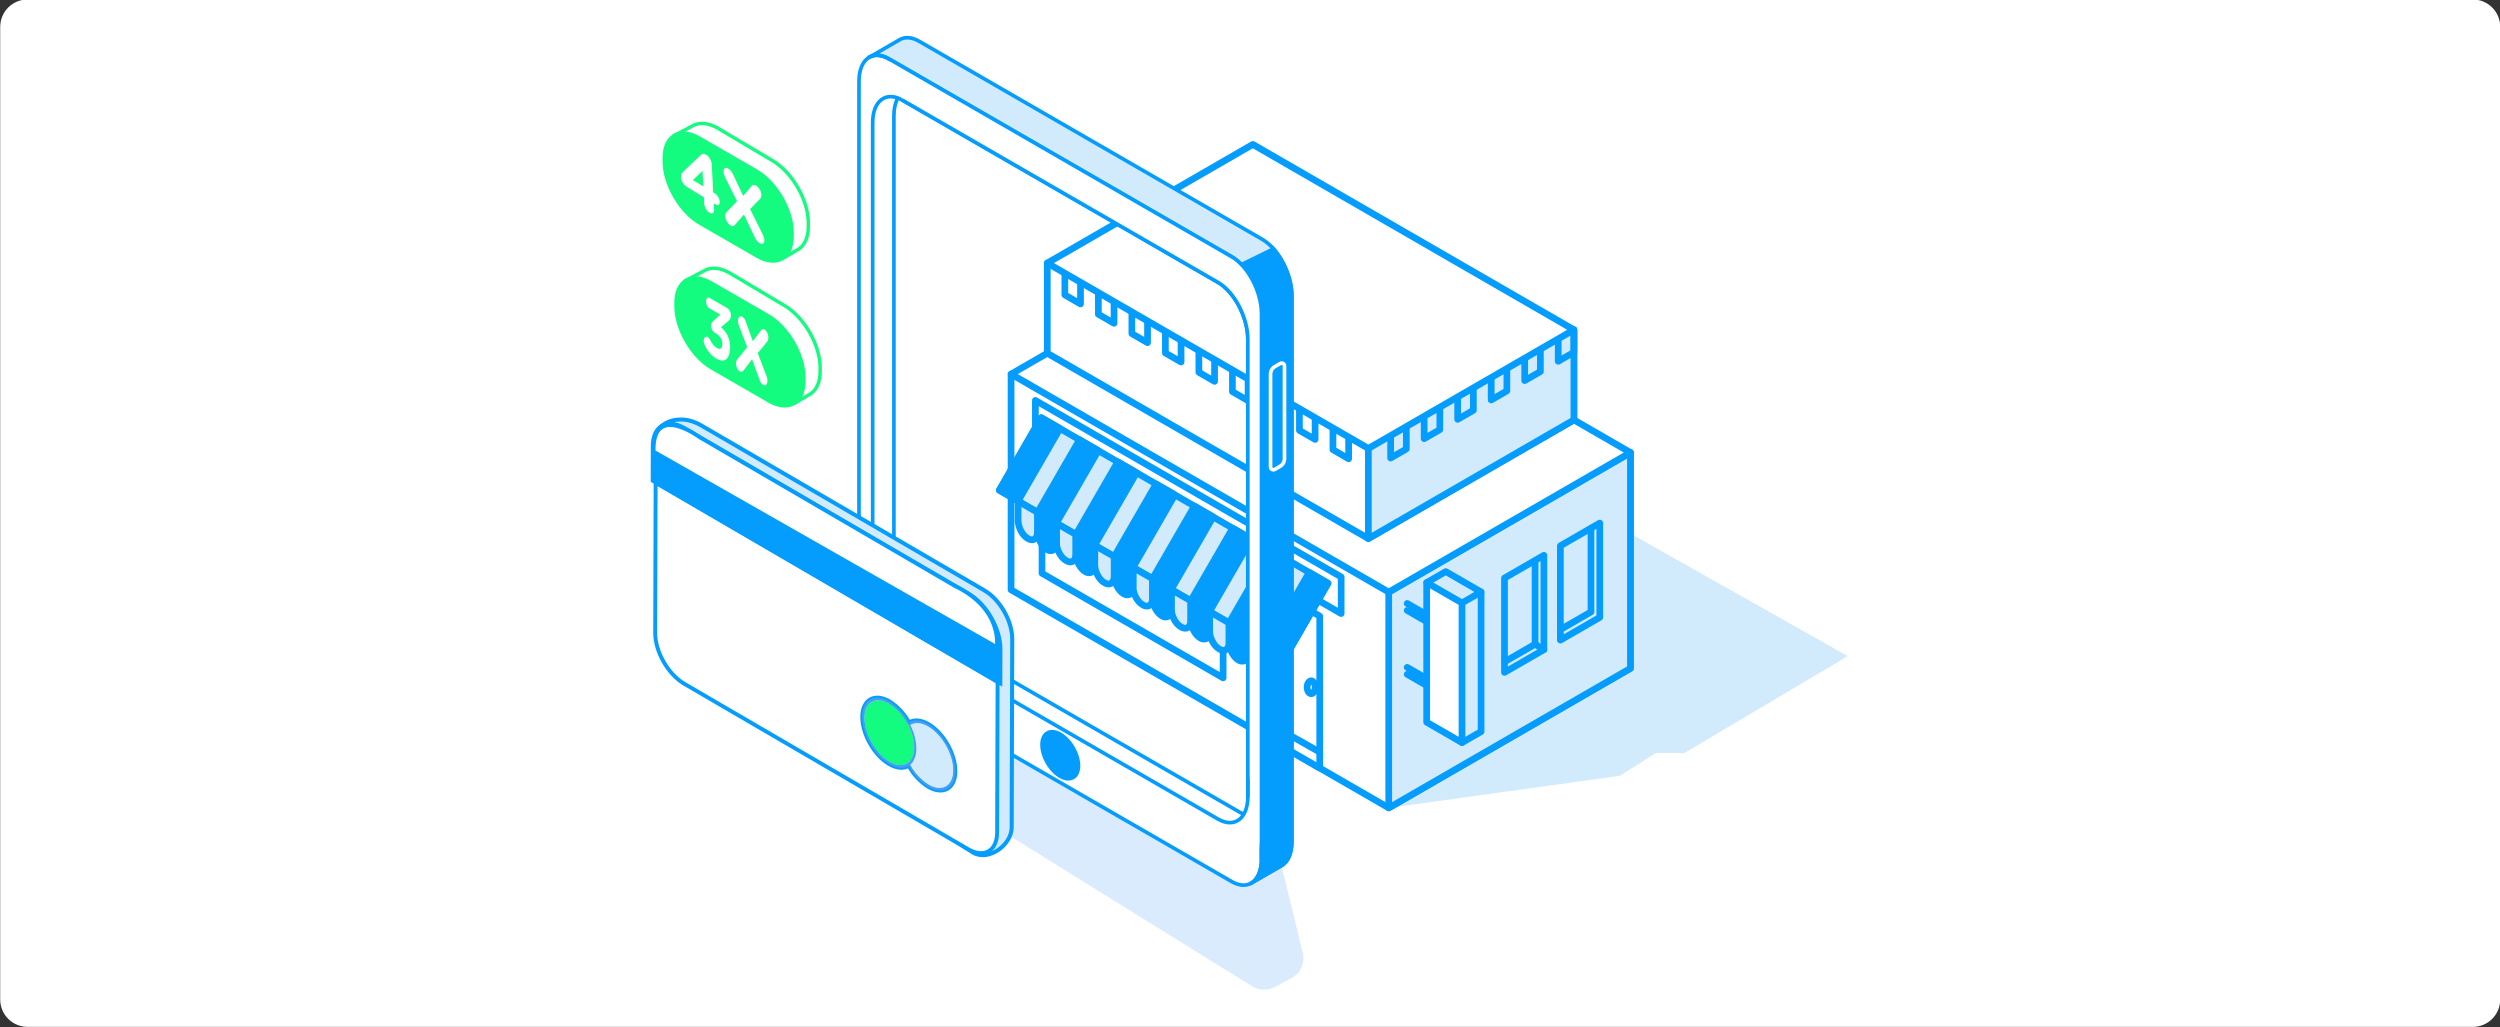
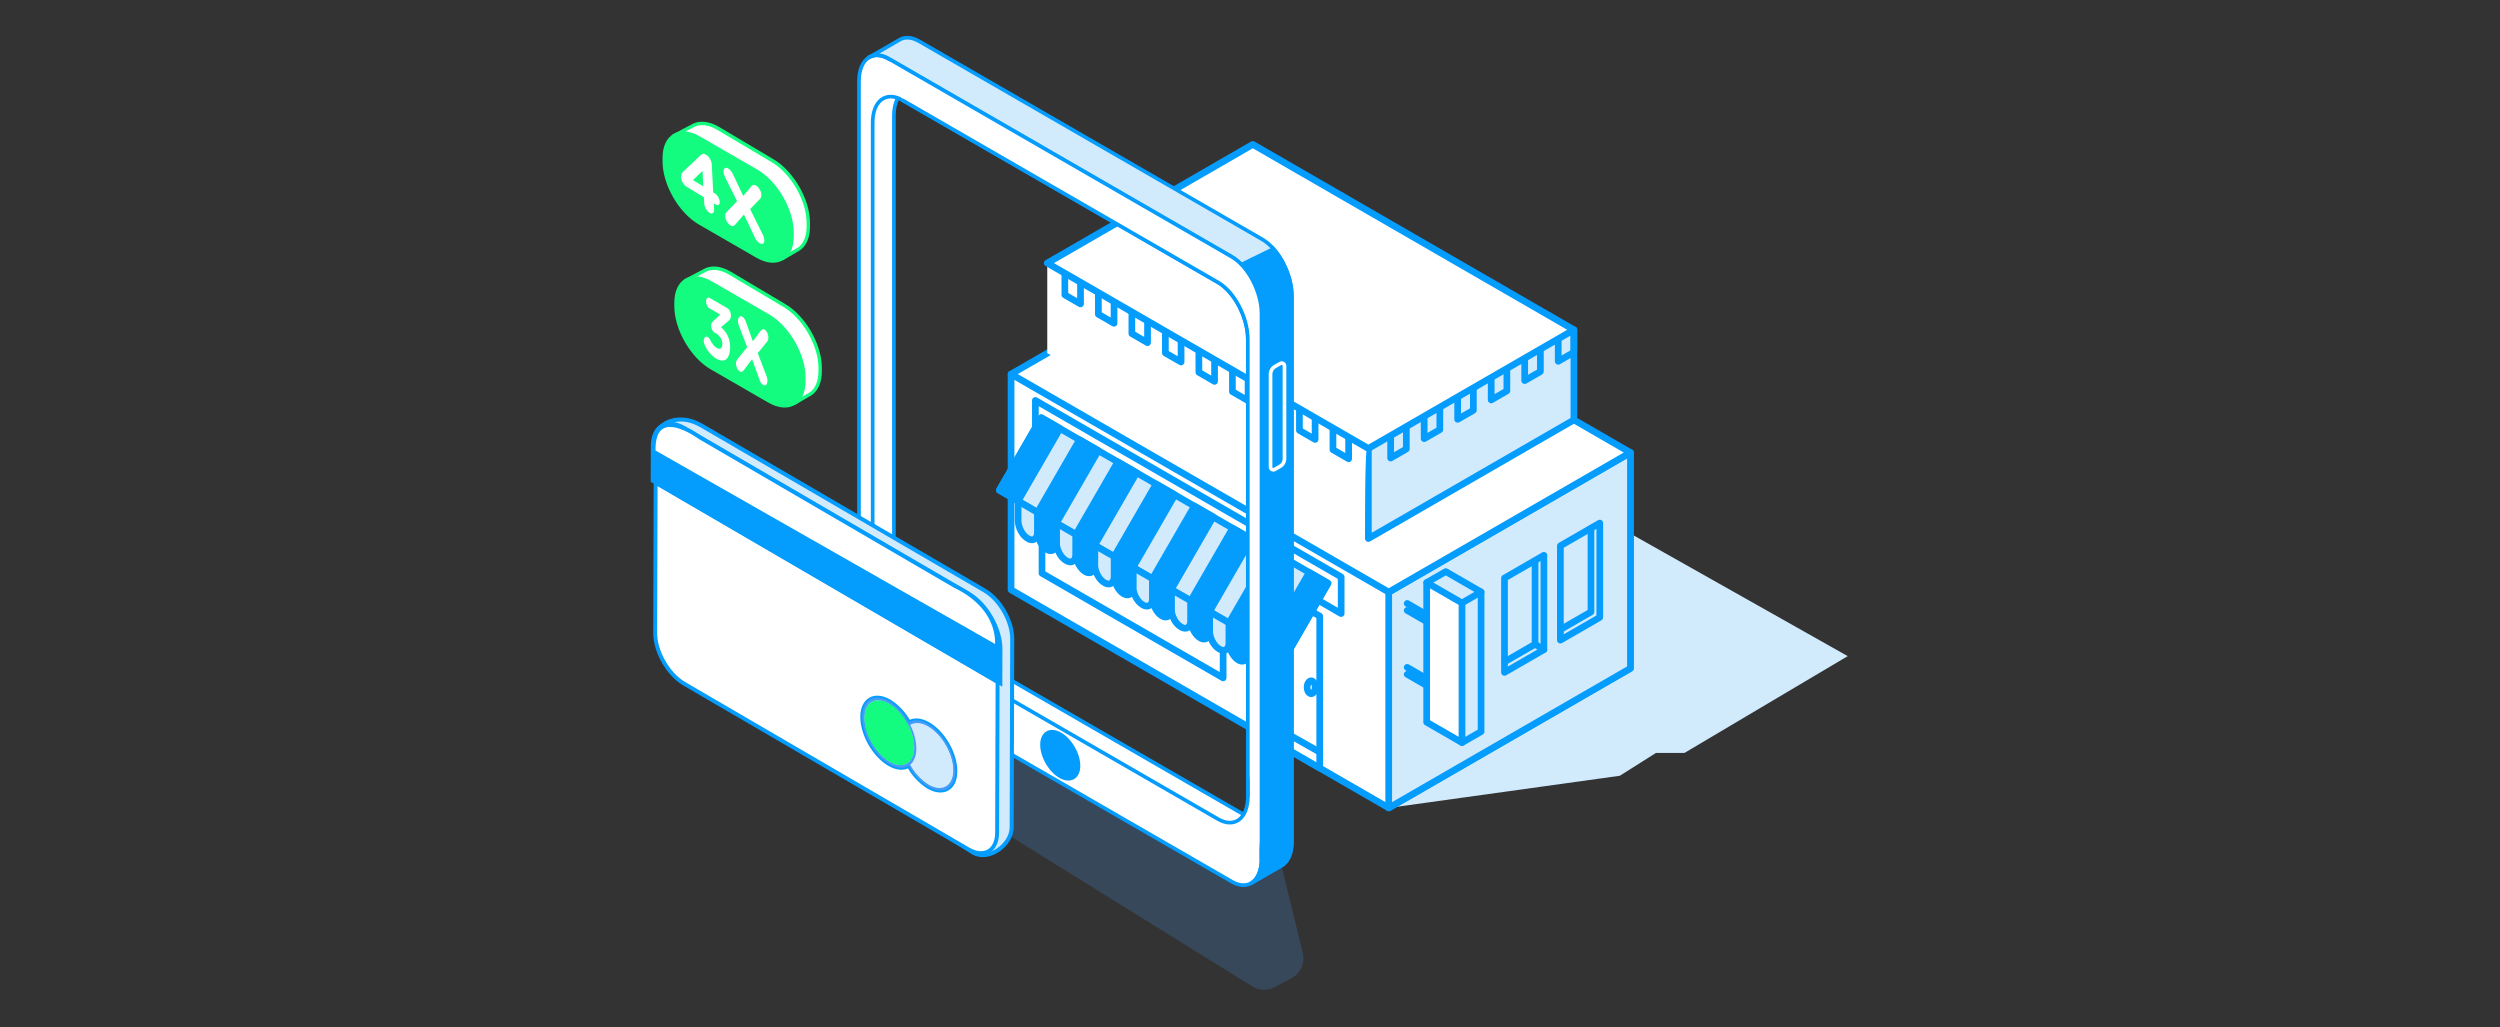
<svg xmlns="http://www.w3.org/2000/svg" width="730" height="300" viewBox="0 0 730 300" fill="none">
  <rect x="0" y="0" width="730" height="300" fill="#333333" stroke="none" />
  <g clip-path="url(#clip0_269_5202)">
-     <path d="M722.061 -0.15H8.061C3.642 -0.15 0.061 3.432 0.061 7.85V291.85C0.061 296.268 3.642 299.85 8.061 299.85H722.061C726.479 299.85 730.061 296.268 730.061 291.85V7.85C730.061 3.432 726.479 -0.15 722.061 -0.15Z" fill="white" />
    <path d="M405.502 235.91L472.992 226.52L483.532 219.86H491.852L539.532 191.59L444.172 137.82L405.512 235.92L405.502 235.91Z" fill="#D1EAFC" />
    <path d="M295.23 109.23V172.24L405.5 235.9L476.08 195.15V132.13" fill="white" />
    <path fill-rule="evenodd" clip-rule="evenodd" d="M295.232 108.25C295.772 108.25 296.212 108.69 296.212 109.23V171.67L405.502 234.77L475.102 194.58V132.13C475.102 131.59 475.542 131.15 476.082 131.15C476.622 131.15 477.062 131.59 477.062 132.13V195.15C477.062 195.5 476.872 195.82 476.572 195.99L405.992 236.74C405.692 236.91 405.312 236.91 405.012 236.74L294.742 173.08C294.442 172.91 294.252 172.58 294.252 172.24V109.23C294.252 108.69 294.692 108.25 295.232 108.25Z" fill="#049CFD" />
    <path d="M476.082 132.14V195.15L405.502 235.91V172.9L476.082 132.15V132.14Z" fill="#D1EAFC" />
    <path fill-rule="evenodd" clip-rule="evenodd" d="M476.572 131.3C476.872 131.47 477.061 131.8 477.061 132.15V195.17C477.061 195.52 476.872 195.84 476.572 196.01L405.991 236.76C405.691 236.93 405.312 236.93 405.012 236.76C404.712 236.59 404.521 236.26 404.521 235.92V172.91C404.521 172.56 404.712 172.24 405.012 172.07L475.591 131.32C475.891 131.15 476.271 131.15 476.572 131.32V131.3ZM406.482 173.47V234.22L475.111 194.6V133.85L406.482 173.48V173.47Z" fill="#049CFD" />
    <path d="M476.08 132.14L405.5 172.89L295.23 109.23L365.81 68.48L476.08 132.14Z" fill="white" />
    <path fill-rule="evenodd" clip-rule="evenodd" d="M365.332 67.64C365.632 67.47 366.002 67.47 366.312 67.64L476.582 131.3C476.882 131.47 477.072 131.8 477.072 132.15C477.072 132.5 476.882 132.82 476.582 133L406.002 173.75C405.702 173.92 405.322 173.92 405.022 173.75L294.752 110.09C294.452 109.92 294.262 109.59 294.262 109.24C294.262 108.89 294.452 108.57 294.752 108.39L365.332 67.64ZM297.192 109.23L405.502 171.76L474.132 132.14L365.822 69.61L297.192 109.23Z" fill="#049CFD" />
    <path d="M305.801 76.81V103.13L399.561 157.26L459.571 122.61V96.29" fill="white" />
-     <path fill-rule="evenodd" clip-rule="evenodd" d="M305.8 75.84C306.34 75.84 306.78 76.28 306.78 76.82V102.57L399.56 156.13L458.59 122.05V96.3C458.59 95.76 459.03 95.32 459.57 95.32C460.11 95.32 460.55 95.76 460.55 96.3V122.62C460.55 122.97 460.36 123.29 460.06 123.47L400.05 158.11C399.75 158.29 399.38 158.29 399.07 158.12L305.31 103.99C305.01 103.82 304.82 103.49 304.82 103.14V76.82C304.82 76.28 305.26 75.84 305.8 75.84Z" fill="#049CFD" />
    <path d="M459.571 96.29V122.61L399.561 157.26V130.94" fill="#D1EAFC" />
-     <path fill-rule="evenodd" clip-rule="evenodd" d="M459.572 95.31C460.112 95.31 460.552 95.75 460.552 96.29V122.61C460.552 122.96 460.362 123.28 460.062 123.46L400.052 158.1C399.752 158.28 399.372 158.28 399.072 158.1C398.772 157.93 398.582 157.61 398.582 157.26V130.94C398.582 130.4 399.022 129.96 399.562 129.96C400.102 129.96 400.542 130.4 400.542 130.94V155.57L458.602 122.05V96.3C458.602 95.76 459.042 95.32 459.582 95.32L459.572 95.31Z" fill="#049CFD" />
+     <path fill-rule="evenodd" clip-rule="evenodd" d="M459.572 95.31C460.112 95.31 460.552 95.75 460.552 96.29V122.61C460.552 122.96 460.362 123.28 460.062 123.46L400.052 158.1C399.752 158.28 399.372 158.28 399.072 158.1C398.772 157.93 398.582 157.61 398.582 157.26C398.582 130.4 399.022 129.96 399.562 129.96C400.102 129.96 400.542 130.4 400.542 130.94V155.57L458.602 122.05V96.3C458.602 95.76 459.042 95.32 459.582 95.32L459.572 95.31Z" fill="#049CFD" />
    <path d="M459.571 96.29L399.561 130.94L305.801 76.81L365.811 42.16L459.561 96.29H459.571Z" fill="white" />
    <path fill-rule="evenodd" clip-rule="evenodd" d="M365.33 41.32C365.63 41.15 366.01 41.15 366.31 41.32L460.06 95.45C460.36 95.62 460.55 95.95 460.55 96.3C460.55 96.65 460.36 96.97 460.06 97.15L400.05 131.8C399.75 131.97 399.38 131.97 399.07 131.8L305.31 77.67C305.01 77.5 304.82 77.17 304.82 76.82C304.82 76.47 305.01 76.15 305.31 75.97L365.32 41.32H365.33ZM307.76 76.82L399.56 129.82L457.62 96.3L365.82 43.3L307.76 76.82Z" fill="#049CFD" />
    <path fill-rule="evenodd" clip-rule="evenodd" d="M310.931 79.04C311.471 79.04 311.911 79.48 311.911 80.02V85.55L314.531 87.06V82.65C314.531 82.11 314.971 81.67 315.511 81.67C316.051 81.67 316.491 82.11 316.491 82.65V88.75C316.491 89.1 316.301 89.42 316.001 89.6C315.701 89.78 315.321 89.77 315.021 89.6L310.451 86.96C310.151 86.79 309.961 86.46 309.961 86.11V80.01C309.961 79.47 310.401 79.03 310.941 79.03L310.931 79.04Z" fill="#049CFD" />
    <path fill-rule="evenodd" clip-rule="evenodd" d="M320.722 84.69C321.262 84.69 321.702 85.13 321.702 85.67V91.2L324.322 92.71V88.3C324.322 87.76 324.762 87.32 325.302 87.32C325.842 87.32 326.282 87.76 326.282 88.3V94.4C326.282 94.75 326.092 95.07 325.792 95.25C325.492 95.42 325.112 95.42 324.812 95.25L320.232 92.61C319.932 92.44 319.742 92.11 319.742 91.76V85.66C319.742 85.12 320.182 84.68 320.722 84.68V84.69Z" fill="#049CFD" />
    <path fill-rule="evenodd" clip-rule="evenodd" d="M330.501 90.34C331.041 90.34 331.481 90.78 331.481 91.32V96.86L334.101 98.37V93.96C334.101 93.42 334.541 92.98 335.081 92.98C335.621 92.98 336.061 93.42 336.061 93.96V100.06C336.061 100.41 335.871 100.73 335.571 100.91C335.271 101.08 334.891 101.08 334.591 100.91L330.021 98.27C329.721 98.1 329.531 97.77 329.531 97.42V91.32C329.531 90.78 329.971 90.34 330.511 90.34H330.501Z" fill="#049CFD" />
    <path fill-rule="evenodd" clip-rule="evenodd" d="M340.291 95.99C340.831 95.99 341.271 96.43 341.271 96.97V102.51L343.891 104.02V99.61C343.891 99.07 344.331 98.63 344.871 98.63C345.411 98.63 345.851 99.07 345.851 99.61V105.71C345.851 106.06 345.661 106.38 345.361 106.56C345.061 106.73 344.691 106.73 344.381 106.56L339.801 103.92C339.501 103.75 339.311 103.42 339.311 103.07V96.97C339.311 96.43 339.751 95.99 340.291 95.99Z" fill="#049CFD" />
    <path fill-rule="evenodd" clip-rule="evenodd" d="M350.072 101.64C350.612 101.64 351.052 102.08 351.052 102.62V108.15L353.672 109.67V105.26C353.672 104.72 354.112 104.28 354.652 104.28C355.192 104.28 355.632 104.72 355.632 105.26V111.36C355.632 111.71 355.442 112.03 355.142 112.21C354.842 112.38 354.462 112.38 354.162 112.21L349.582 109.56C349.282 109.39 349.092 109.06 349.092 108.71V102.61C349.092 102.07 349.532 101.63 350.072 101.63V101.64Z" fill="#049CFD" />
    <path fill-rule="evenodd" clip-rule="evenodd" d="M359.861 107.29C360.401 107.29 360.841 107.73 360.841 108.27V113.8L363.461 115.31V110.9C363.461 110.36 363.901 109.92 364.441 109.92C364.981 109.92 365.421 110.36 365.421 110.9V117C365.421 117.35 365.231 117.67 364.931 117.85C364.631 118.02 364.251 118.02 363.951 117.85L359.381 115.21C359.081 115.04 358.891 114.71 358.891 114.36V108.26C358.891 107.72 359.331 107.28 359.871 107.28L359.861 107.29Z" fill="#049CFD" />
    <path fill-rule="evenodd" clip-rule="evenodd" d="M369.652 112.94C370.192 112.94 370.632 113.38 370.632 113.92V119.45L373.252 120.96V116.55C373.252 116.01 373.692 115.57 374.232 115.57C374.772 115.57 375.212 116.01 375.212 116.55V122.65C375.212 123 375.022 123.32 374.722 123.5C374.422 123.67 374.052 123.67 373.742 123.5L369.162 120.86C368.862 120.69 368.672 120.36 368.672 120.01V113.91C368.672 113.37 369.112 112.93 369.652 112.93V112.94Z" fill="#049CFD" />
    <path fill-rule="evenodd" clip-rule="evenodd" d="M379.431 118.59C379.971 118.59 380.411 119.03 380.411 119.57V125.11L383.031 126.62V122.21C383.031 121.67 383.471 121.23 384.011 121.23C384.551 121.23 384.991 121.67 384.991 122.21V128.31C384.991 128.66 384.801 128.98 384.501 129.16C384.201 129.33 383.831 129.33 383.521 129.16L378.941 126.52C378.641 126.35 378.451 126.02 378.451 125.67V119.57C378.451 119.03 378.891 118.59 379.431 118.59Z" fill="#049CFD" />
    <path fill-rule="evenodd" clip-rule="evenodd" d="M389.222 124.24C389.762 124.24 390.202 124.68 390.202 125.22V130.75L392.822 132.27V127.86C392.822 127.32 393.262 126.88 393.802 126.88C394.342 126.88 394.782 127.32 394.782 127.86V133.96C394.782 134.31 394.592 134.63 394.292 134.81C393.992 134.98 393.612 134.98 393.312 134.81L388.732 132.16C388.432 131.99 388.242 131.66 388.242 131.31V125.21C388.242 124.67 388.682 124.23 389.222 124.23V124.24Z" fill="#049CFD" />
    <path fill-rule="evenodd" clip-rule="evenodd" d="M459.572 95.77C460.112 95.77 460.551 96.21 460.551 96.75V102.85C460.551 103.2 460.361 103.52 460.061 103.7L455.491 106.34C455.191 106.51 454.812 106.51 454.512 106.34C454.212 106.17 454.021 105.84 454.021 105.49V99.39C454.021 98.85 454.461 98.41 455.001 98.41C455.541 98.41 455.982 98.85 455.982 99.39V103.8L458.602 102.29V96.76C458.602 96.22 459.041 95.78 459.581 95.78L459.572 95.77Z" fill="#049CFD" />
    <path fill-rule="evenodd" clip-rule="evenodd" d="M449.79 101.41C450.33 101.41 450.77 101.85 450.77 102.39V108.49C450.77 108.84 450.58 109.16 450.28 109.34L445.7 111.98C445.4 112.15 445.03 112.15 444.72 111.98C444.42 111.81 444.23 111.48 444.23 111.13V105.03C444.23 104.49 444.67 104.05 445.21 104.05C445.75 104.05 446.19 104.49 446.19 105.03V109.44L448.81 107.93V102.39C448.81 101.85 449.25 101.41 449.79 101.41Z" fill="#049CFD" />
    <path fill-rule="evenodd" clip-rule="evenodd" d="M440.001 107.06C440.541 107.06 440.981 107.5 440.981 108.04V114.14C440.981 114.49 440.791 114.81 440.491 114.99L435.921 117.63C435.621 117.8 435.241 117.8 434.941 117.63C434.641 117.46 434.451 117.13 434.451 116.78V110.68C434.451 110.14 434.891 109.7 435.431 109.7C435.971 109.7 436.411 110.14 436.411 110.68V115.09L439.031 113.58V108.04C439.031 107.5 439.471 107.06 440.011 107.06H440.001Z" fill="#049CFD" />
    <path fill-rule="evenodd" clip-rule="evenodd" d="M430.222 112.72C430.762 112.72 431.202 113.16 431.202 113.7V119.8C431.202 120.15 431.012 120.47 430.712 120.65L426.132 123.29C425.832 123.46 425.452 123.46 425.152 123.29C424.852 123.12 424.662 122.79 424.662 122.44V116.34C424.662 115.8 425.102 115.36 425.642 115.36C426.182 115.36 426.622 115.8 426.622 116.34V120.75L429.242 119.24V113.71C429.242 113.17 429.682 112.73 430.222 112.73V112.72Z" fill="#049CFD" />
    <path fill-rule="evenodd" clip-rule="evenodd" d="M420.431 118.37C420.971 118.37 421.411 118.81 421.411 119.35V125.45C421.411 125.8 421.221 126.12 420.921 126.3L416.341 128.94C416.041 129.11 415.661 129.11 415.361 128.94C415.061 128.77 414.871 128.44 414.871 128.09V121.99C414.871 121.45 415.311 121.01 415.851 121.01C416.391 121.01 416.831 121.45 416.831 121.99V126.4L419.451 124.89V119.36C419.451 118.82 419.891 118.38 420.431 118.38V118.37Z" fill="#049CFD" />
    <path fill-rule="evenodd" clip-rule="evenodd" d="M410.642 124.02C411.182 124.02 411.622 124.46 411.622 125V131.1C411.622 131.45 411.432 131.77 411.132 131.95L406.562 134.59C406.262 134.76 405.882 134.76 405.582 134.59C405.282 134.42 405.092 134.09 405.092 133.74V127.64C405.092 127.1 405.532 126.66 406.072 126.66C406.612 126.66 407.052 127.1 407.052 127.64V132.05L409.672 130.54V125.01C409.672 124.47 410.112 124.03 410.652 124.03L410.642 124.02Z" fill="#049CFD" />
    <path d="M416.592 170.12L422.162 166.91L432.472 172.87V213.65L426.902 216.85" fill="#D1EAFC" />
    <path fill-rule="evenodd" clip-rule="evenodd" d="M421.672 166.06C421.972 165.89 422.342 165.89 422.652 166.06L432.962 172.01C433.262 172.19 433.452 172.51 433.452 172.86V213.64C433.452 213.99 433.262 214.31 432.962 214.48L427.392 217.69C426.922 217.95 426.332 217.79 426.062 217.32C425.792 216.85 425.952 216.26 426.422 215.99L431.502 213.06V173.41L422.172 168.02L417.092 170.95C416.622 171.22 416.022 171.06 415.762 170.59C415.492 170.12 415.652 169.52 416.122 169.26L421.692 166.05L421.672 166.06Z" fill="#049CFD" />
    <path d="M426.892 216.84L416.582 210.89V170.11L426.892 176.06V216.84Z" fill="white" />
    <path fill-rule="evenodd" clip-rule="evenodd" d="M416.101 169.27C416.401 169.1 416.781 169.1 417.081 169.27L427.391 175.22C427.691 175.39 427.881 175.72 427.881 176.06V216.84C427.881 217.2 427.691 217.51 427.391 217.69C427.091 217.86 426.711 217.86 426.411 217.69L416.101 211.73C415.801 211.56 415.611 211.23 415.611 210.89V170.11C415.611 169.76 415.801 169.44 416.101 169.27ZM417.571 171.81V210.32L425.921 215.15V176.62L417.571 171.81Z" fill="#049CFD" />
    <path fill-rule="evenodd" clip-rule="evenodd" d="M433.311 172.37C433.581 172.84 433.421 173.43 432.951 173.7L427.381 176.9C426.911 177.17 426.311 177.01 426.051 176.54C425.781 176.07 425.941 175.47 426.411 175.21L431.981 172C432.451 171.74 433.051 171.9 433.311 172.37Z" fill="#049CFD" />
    <path fill-rule="evenodd" clip-rule="evenodd" d="M410.051 175.72C410.321 175.26 410.921 175.1 411.381 175.36L417.001 178.61C417.471 178.87 417.631 179.47 417.361 179.94C417.091 180.41 416.491 180.57 416.031 180.3L410.411 177.06C409.941 176.79 409.781 176.19 410.051 175.72Z" fill="#049CFD" />
    <path fill-rule="evenodd" clip-rule="evenodd" d="M410.051 177.76C410.321 177.29 410.921 177.13 411.381 177.39L416.891 180.57C417.361 180.84 417.521 181.44 417.251 181.91C416.981 182.38 416.381 182.53 415.921 182.27L410.411 179.09C409.941 178.82 409.781 178.23 410.051 177.76Z" fill="#049CFD" />
    <path fill-rule="evenodd" clip-rule="evenodd" d="M410.051 194.38C410.321 193.91 410.921 193.75 411.381 194.02L416.941 197.23C417.411 197.49 417.571 198.09 417.301 198.56C417.031 199.03 416.431 199.19 415.971 198.92L410.411 195.72C409.941 195.45 409.781 194.85 410.051 194.38Z" fill="#049CFD" />
    <path fill-rule="evenodd" clip-rule="evenodd" d="M410.051 196.42C410.321 195.95 410.921 195.79 411.381 196.05L416.991 199.28C417.461 199.55 417.621 200.14 417.351 200.61C417.081 201.08 416.481 201.24 416.021 200.98L410.411 197.75C409.941 197.48 409.781 196.89 410.051 196.42Z" fill="#049CFD" />
    <path d="M385.351 224.27L365.041 212.55V168.19L385.351 179.91V224.27Z" fill="white" />
    <path fill-rule="evenodd" clip-rule="evenodd" d="M364.551 167.33C364.851 167.16 365.231 167.16 365.531 167.33L385.841 179.06C386.141 179.23 386.331 179.56 386.331 179.9V224.26C386.331 224.62 386.141 224.93 385.841 225.11C385.541 225.28 385.161 225.28 384.861 225.11L364.551 213.38C364.251 213.21 364.061 212.88 364.061 212.54V168.18C364.061 167.82 364.251 167.51 364.551 167.33ZM366.021 169.87V211.97L384.381 222.57V180.47L366.021 169.87Z" fill="#049CFD" />
    <path fill-rule="evenodd" clip-rule="evenodd" d="M368.64 209.04L385.53 218.59C386 218.85 386.17 219.45 385.9 219.92C385.63 220.39 385.04 220.56 384.57 220.3L368.66 211.3L365.41 213.18C364.94 213.44 364.34 213.28 364.08 212.81C363.81 212.34 363.97 211.75 364.44 211.48L368.66 209.04H368.64Z" fill="#049CFD" />
    <path fill-rule="evenodd" clip-rule="evenodd" d="M368.652 169.44C369.192 169.44 369.632 169.89 369.632 170.43V210.17C369.632 210.71 369.192 211.15 368.652 211.15C368.112 211.15 367.672 210.71 367.672 210.17V170.43C367.672 169.89 368.112 169.44 368.652 169.44Z" fill="#049CFD" />
    <path fill-rule="evenodd" clip-rule="evenodd" d="M382.851 199.87C382.751 200.03 382.651 200.32 382.651 200.68C382.651 201.04 382.751 201.33 382.851 201.49C382.951 201.33 383.051 201.04 383.051 200.68C383.051 200.32 382.961 200.03 382.851 199.87ZM382.941 201.6V201.61C382.941 201.61 382.941 201.61 382.941 201.6ZM381.201 198.83C381.521 198.32 382.081 197.82 382.861 197.82C383.641 197.82 384.211 198.32 384.521 198.83C384.851 199.35 385.021 200.01 385.021 200.68C385.021 201.35 384.851 202.01 384.521 202.53C384.201 203.04 383.641 203.54 382.861 203.54C382.081 203.54 381.511 203.04 381.201 202.53C380.871 202.01 380.701 201.35 380.701 200.68C380.701 200.01 380.871 199.35 381.201 198.83Z" fill="#049CFD" />
    <path fill-rule="evenodd" clip-rule="evenodd" d="M301.842 116.08C302.142 115.91 302.522 115.91 302.822 116.08L392.102 167.62C392.402 167.79 392.592 168.12 392.592 168.46V179.17C392.592 179.52 392.402 179.84 392.102 180.01C391.802 180.18 391.422 180.18 391.122 180.01L301.842 128.47C301.542 128.3 301.352 127.97 301.352 127.62V116.92C301.352 116.57 301.542 116.25 301.842 116.07V116.08ZM303.312 118.62V127.06L390.642 177.47V169.03L303.312 118.61V118.62Z" fill="#049CFD" />
    <path d="M387.781 170.31L304.041 121.97L291.811 143.15L375.551 191.49L387.781 170.31Z" fill="#D1EAFC" />
    <path fill-rule="evenodd" clip-rule="evenodd" d="M303.191 121.48C303.461 121.01 304.061 120.85 304.521 121.12L388.261 169.47C388.731 169.74 388.891 170.34 388.621 170.81L376.391 191.98C376.121 192.45 375.521 192.61 375.061 192.35L291.321 144C290.851 143.73 290.691 143.14 290.961 142.67L303.191 121.49V121.48ZM304.391 123.3L293.141 142.79L375.191 190.16L386.441 170.68L304.391 123.3Z" fill="#049CFD" />
    <path d="M309.521 125.13L304.041 121.97L291.811 143.15L297.291 146.31L309.521 125.13Z" fill="#049CFD" />
    <path fill-rule="evenodd" clip-rule="evenodd" d="M303.191 121.48C303.461 121.01 304.061 120.85 304.521 121.12L310.001 124.28C310.471 124.55 310.631 125.15 310.361 125.61L298.131 146.79C297.861 147.26 297.261 147.42 296.801 147.15L291.321 143.99C290.851 143.72 290.691 143.13 290.961 142.66L303.191 121.48ZM304.391 123.3L293.141 142.78L296.931 144.98L308.181 125.49L304.391 123.3Z" fill="#049CFD" />
    <path d="M320.702 131.59L315.222 128.43L302.992 149.61L308.472 152.77L320.702 131.59Z" fill="#049CFD" />
    <path fill-rule="evenodd" clip-rule="evenodd" d="M314.371 127.93C314.641 127.46 315.241 127.3 315.701 127.57L321.181 130.73C321.651 131 321.811 131.6 321.541 132.06L309.311 153.24C309.041 153.71 308.441 153.87 307.981 153.6L302.501 150.44C302.031 150.17 301.871 149.58 302.141 149.11L314.371 127.93ZM315.571 129.75L304.321 149.24L308.111 151.43L319.361 131.94L315.571 129.75Z" fill="#049CFD" />
    <path d="M331.882 138.04L326.402 134.88L314.172 156.06L319.652 159.22L331.882 138.04Z" fill="#049CFD" />
    <path fill-rule="evenodd" clip-rule="evenodd" d="M325.551 134.39C325.821 133.92 326.421 133.76 326.881 134.03L332.361 137.19C332.831 137.46 332.991 138.06 332.721 138.52L320.491 159.7C320.221 160.17 319.621 160.33 319.161 160.06L313.681 156.9C313.211 156.63 313.051 156.04 313.321 155.57L325.551 134.39ZM326.751 136.21L315.501 155.7L319.291 157.89L330.541 138.4L326.751 136.21Z" fill="#049CFD" />
    <path d="M343.062 144.5L337.582 141.34L325.352 162.52L330.832 165.68L343.062 144.5Z" fill="#049CFD" />
    <path fill-rule="evenodd" clip-rule="evenodd" d="M336.742 140.85C337.012 140.38 337.612 140.22 338.072 140.49L343.552 143.65C344.022 143.91 344.182 144.51 343.912 144.98L331.682 166.16C331.412 166.63 330.812 166.79 330.352 166.52L324.872 163.36C324.402 163.09 324.242 162.5 324.512 162.03L336.742 140.85ZM337.942 142.67L326.692 162.16L330.482 164.35L341.732 144.86L337.942 142.67Z" fill="#049CFD" />
    <path d="M354.241 150.95L348.761 147.79L336.531 168.96L342.011 172.13L354.241 150.95Z" fill="#049CFD" />
    <path fill-rule="evenodd" clip-rule="evenodd" d="M347.912 147.29C348.182 146.82 348.782 146.67 349.242 146.93L354.722 150.1C355.192 150.36 355.352 150.96 355.082 151.43L342.852 172.61C342.582 173.08 341.982 173.23 341.522 172.97L336.042 169.81C335.572 169.54 335.412 168.94 335.682 168.47L347.912 147.29ZM349.112 149.12L337.862 168.6L341.652 170.79L352.902 151.31L349.112 149.12Z" fill="#049CFD" />
    <path d="M365.421 157.41L359.941 154.25L347.711 175.42L353.191 178.59L365.421 157.41Z" fill="#049CFD" />
    <path fill-rule="evenodd" clip-rule="evenodd" d="M359.092 153.76C359.362 153.29 359.962 153.13 360.422 153.39L365.902 156.56C366.372 156.82 366.532 157.42 366.262 157.89L354.032 179.07C353.762 179.54 353.162 179.7 352.702 179.43L347.222 176.27C346.752 176 346.592 175.4 346.862 174.93L359.092 153.76ZM360.292 155.58L349.042 175.06L352.832 177.25L364.082 157.77L360.292 155.58Z" fill="#049CFD" />
    <path d="M376.601 163.86L371.121 160.69L358.891 181.87L364.371 185.03L376.601 163.86Z" fill="#049CFD" />
    <path fill-rule="evenodd" clip-rule="evenodd" d="M370.271 160.2C370.541 159.73 371.141 159.57 371.601 159.84L377.081 163C377.551 163.27 377.711 163.87 377.441 164.34L365.211 185.51C364.941 185.98 364.341 186.14 363.881 185.88L358.401 182.71C357.931 182.45 357.771 181.85 358.041 181.38L370.271 160.2ZM371.471 162.03L360.221 181.51L364.011 183.7L375.261 164.22L371.471 162.03Z" fill="#049CFD" />
    <path d="M387.78 170.32L382.3 167.15L370.07 188.33L375.55 191.49L387.78 170.32Z" fill="#049CFD" />
    <path fill-rule="evenodd" clip-rule="evenodd" d="M381.451 166.66C381.721 166.19 382.321 166.04 382.781 166.3L388.261 169.46C388.731 169.73 388.891 170.33 388.621 170.8L376.391 191.98C376.121 192.44 375.521 192.6 375.061 192.34L369.581 189.17C369.111 188.91 368.951 188.31 369.221 187.84L381.451 166.66ZM382.651 168.49L371.401 187.97L375.191 190.16L386.441 170.68L382.651 168.49Z" fill="#049CFD" />
    <path d="M330.842 165.72V171.34C330.842 173.35 332.072 175.69 333.582 176.56L333.802 176.69C335.312 177.55 336.542 176.63 336.542 174.62V169.01L330.842 165.73V165.72Z" fill="#D1EAFC" />
    <path fill-rule="evenodd" clip-rule="evenodd" d="M330.351 164.87C330.651 164.7 331.021 164.7 331.331 164.87L337.031 168.14C337.331 168.31 337.521 168.64 337.521 168.99V174.6C337.521 175.77 337.161 176.87 336.331 177.5C335.431 178.17 334.311 178.09 333.321 177.52L333.101 177.4C332.141 176.84 331.341 175.87 330.791 174.83C330.231 173.77 329.871 172.52 329.871 171.33V165.71C329.871 165.36 330.061 165.04 330.361 164.87H330.351ZM331.821 167.41L335.571 169.56V174.61C335.571 175.45 335.311 175.83 335.151 175.95C335.051 176.02 334.811 176.13 334.291 175.83L334.071 175.71C333.531 175.39 332.951 174.75 332.511 173.92C332.071 173.1 331.821 172.16 331.821 171.34V167.42V167.41Z" fill="#049CFD" />
    <path d="M319.662 159.26V164.87C319.662 166.88 320.892 169.21 322.402 170.09L322.622 170.21C324.132 171.08 325.362 170.16 325.362 168.14V162.53L319.662 159.27V159.26Z" fill="#D1EAFC" />
    <path fill-rule="evenodd" clip-rule="evenodd" d="M319.171 158.41C319.471 158.24 319.841 158.24 320.151 158.41L325.851 161.68C326.151 161.85 326.341 162.18 326.341 162.52V168.13C326.341 169.31 325.991 170.4 325.151 171.04C324.251 171.71 323.121 171.63 322.141 171.06L321.931 170.93C320.961 170.38 320.171 169.42 319.621 168.36C319.061 167.3 318.711 166.06 318.711 164.87V159.26C318.711 158.9 318.901 158.59 319.201 158.41H319.171ZM320.641 160.95V164.87C320.641 165.69 320.901 166.62 321.331 167.45C321.771 168.28 322.341 168.92 322.891 169.24L323.101 169.36C323.621 169.67 323.861 169.54 323.961 169.47C324.121 169.36 324.371 168.98 324.371 168.13V163.09L320.631 160.94L320.641 160.95Z" fill="#049CFD" />
    <path d="M308.48 152.81V158.42C308.48 160.43 309.71 162.77 311.22 163.64L311.44 163.77C312.95 164.63 314.18 163.72 314.18 161.7V156.1L308.48 152.82V152.81Z" fill="#D1EAFC" />
    <path fill-rule="evenodd" clip-rule="evenodd" d="M307.991 151.97C308.291 151.8 308.661 151.8 308.971 151.97L314.672 155.25C314.972 155.42 315.161 155.75 315.161 156.09V161.69C315.161 162.86 314.811 163.96 313.971 164.59C313.071 165.27 311.941 165.18 310.961 164.61L310.751 164.49C309.791 163.93 308.991 162.97 308.441 161.92C307.881 160.86 307.521 159.61 307.521 158.42V152.81C307.521 152.46 307.712 152.14 308.012 151.97H307.991ZM309.461 154.5V158.42C309.461 159.24 309.711 160.18 310.151 161C310.591 161.84 311.161 162.47 311.711 162.79L311.922 162.91C312.442 163.21 312.691 163.1 312.781 163.03C312.931 162.91 313.191 162.54 313.191 161.69V156.66L309.452 154.49L309.461 154.5Z" fill="#049CFD" />
    <path d="M297.281 146.36V151.97C297.281 153.99 298.511 156.32 300.021 157.19L300.241 157.32C301.751 158.18 302.981 157.27 302.981 155.25V149.66L297.281 146.37V146.36Z" fill="#D1EAFC" />
    <path fill-rule="evenodd" clip-rule="evenodd" d="M296.79 145.51C297.09 145.34 297.46 145.34 297.77 145.51L303.47 148.79C303.77 148.96 303.96 149.29 303.96 149.63V155.23C303.96 156.4 303.61 157.5 302.77 158.13C301.87 158.81 300.74 158.72 299.76 158.15L299.55 158.03C298.59 157.47 297.79 156.5 297.24 155.46C296.68 154.4 296.32 153.15 296.32 151.96V146.35C296.32 146 296.51 145.68 296.81 145.51H296.79ZM298.26 148.04V151.96C298.26 152.78 298.52 153.72 298.95 154.54C299.39 155.38 299.96 156.01 300.51 156.33L300.72 156.45V156.46C301.24 156.75 301.49 156.64 301.58 156.57C301.73 156.45 301.99 156.08 301.99 155.23V150.2L298.25 148.03L298.26 148.04Z" fill="#049CFD" />
    <path d="M342.021 172.17V177.79C342.021 179.8 343.252 182.14 344.762 183.01L344.982 183.13C346.492 184 347.721 183.08 347.721 181.07V175.46L342.021 172.18V172.17Z" fill="#D1EAFC" />
    <path fill-rule="evenodd" clip-rule="evenodd" d="M341.531 171.33C341.831 171.16 342.201 171.16 342.511 171.33L348.211 174.6C348.511 174.77 348.701 175.1 348.701 175.45V181.06C348.701 182.23 348.351 183.33 347.511 183.96C346.611 184.63 345.491 184.55 344.501 183.98L344.281 183.86C343.311 183.3 342.521 182.33 341.961 181.29C341.401 180.23 341.041 178.98 341.041 177.79V172.17C341.041 171.82 341.231 171.5 341.531 171.33ZM343.001 173.87V177.79C343.001 178.61 343.261 179.55 343.691 180.37C344.131 181.2 344.701 181.84 345.251 182.16L345.471 182.28C345.991 182.59 346.241 182.46 346.331 182.39C346.481 182.28 346.741 181.9 346.741 181.06V176.01L343.001 173.86V173.87Z" fill="#049CFD" />
    <path d="M364.381 185.08V190.69C364.381 192.71 365.611 195.04 367.121 195.92L367.341 196.04C368.851 196.91 370.081 195.99 370.081 193.98V188.36L364.381 185.09V185.08Z" fill="#D1EAFC" />
    <path fill-rule="evenodd" clip-rule="evenodd" d="M363.892 184.24C364.192 184.07 364.562 184.07 364.872 184.24L370.572 187.51C370.872 187.68 371.062 188.01 371.062 188.35V193.97C371.062 195.14 370.712 196.24 369.872 196.87C368.972 197.54 367.842 197.45 366.862 196.89L366.652 196.76C365.682 196.2 364.892 195.23 364.342 194.19C363.782 193.13 363.432 191.89 363.432 190.69V185.08C363.432 184.73 363.622 184.41 363.922 184.24H363.892ZM365.362 186.77V190.69C365.362 191.51 365.612 192.45 366.052 193.28C366.492 194.11 367.062 194.75 367.612 195.06L367.822 195.19C368.342 195.49 368.592 195.37 368.682 195.3C368.832 195.19 369.092 194.81 369.092 193.97V188.92L365.352 186.76L365.362 186.77Z" fill="#049CFD" />
    <path d="M353.201 178.63V184.25C353.201 186.26 354.431 188.6 355.941 189.47L356.161 189.6C357.671 190.46 358.901 189.55 358.901 187.53V181.93L353.201 178.64V178.63Z" fill="#D1EAFC" />
    <path fill-rule="evenodd" clip-rule="evenodd" d="M352.712 177.78C353.012 177.61 353.392 177.61 353.692 177.78L359.392 181.07C359.692 181.24 359.882 181.57 359.882 181.91V187.51C359.882 188.68 359.532 189.78 358.692 190.41C357.792 191.09 356.662 191 355.682 190.43L355.472 190.31C355.472 190.31 355.472 190.31 355.472 190.3C354.512 189.75 353.712 188.79 353.162 187.74C352.602 186.67 352.242 185.43 352.242 184.24V178.62C352.242 178.27 352.432 177.95 352.732 177.78H352.712ZM354.182 180.32V184.24C354.182 185.06 354.432 186 354.872 186.82C355.312 187.66 355.882 188.29 356.432 188.61L356.642 188.73C357.162 189.03 357.412 188.92 357.502 188.85C357.652 188.73 357.912 188.35 357.912 187.51V182.47L354.172 180.31L354.182 180.32Z" fill="#049CFD" />
    <path d="M303.002 149.64V155.26C303.002 157.27 304.232 159.61 305.742 160.48C307.252 161.35 308.482 160.43 308.482 158.41V152.8L303.002 149.65V149.64Z" fill="#049CFD" />
    <path fill-rule="evenodd" clip-rule="evenodd" d="M302.512 148.8C302.812 148.63 303.181 148.63 303.491 148.8L308.971 151.95C309.271 152.12 309.461 152.45 309.461 152.79V158.4C309.461 159.57 309.111 160.67 308.271 161.3C307.371 161.98 306.241 161.9 305.251 161.33C304.281 160.77 303.491 159.8 302.931 158.76C302.371 157.7 302.021 156.45 302.021 155.26V149.64C302.021 149.29 302.212 148.97 302.512 148.8ZM303.982 151.34V155.26C303.982 156.08 304.242 157.02 304.672 157.84C305.112 158.68 305.682 159.31 306.232 159.63C306.752 159.93 307.001 159.81 307.091 159.74C307.251 159.63 307.501 159.25 307.501 158.4V153.36L303.971 151.34H303.982Z" fill="#049CFD" />
    <path d="M314.182 156.1V161.72C314.182 163.73 315.412 166.07 316.922 166.94C318.432 167.81 319.662 166.89 319.662 164.88V159.27L314.182 156.11V156.1Z" fill="#049CFD" />
    <path fill-rule="evenodd" clip-rule="evenodd" d="M313.691 155.25C313.991 155.08 314.361 155.08 314.671 155.25L320.151 158.4C320.451 158.58 320.641 158.9 320.641 159.25V164.86C320.641 166.03 320.291 167.13 319.451 167.76C318.551 168.43 317.421 168.35 316.441 167.78C315.471 167.22 314.681 166.25 314.121 165.21C313.561 164.15 313.201 162.9 313.201 161.71V156.09C313.201 155.74 313.391 155.42 313.691 155.25ZM315.161 157.79V161.71C315.161 162.53 315.411 163.47 315.851 164.29C316.291 165.13 316.861 165.76 317.411 166.08C317.941 166.38 318.181 166.26 318.271 166.19C318.421 166.08 318.681 165.7 318.681 164.86V159.81L315.151 157.79H315.161Z" fill="#049CFD" />
    <path d="M325.361 162.55V168.16C325.361 170.18 326.591 172.51 328.101 173.39C329.611 174.25 330.841 173.34 330.841 171.32V165.73L325.361 162.56V162.55Z" fill="#049CFD" />
    <path fill-rule="evenodd" clip-rule="evenodd" d="M324.871 161.71C325.171 161.54 325.541 161.54 325.851 161.71L331.331 164.87C331.631 165.04 331.821 165.37 331.821 165.71V171.31C331.821 172.48 331.471 173.58 330.631 174.21C329.731 174.89 328.601 174.8 327.621 174.23C326.661 173.68 325.861 172.7 325.311 171.66C324.751 170.6 324.391 169.36 324.391 168.16V162.55C324.391 162.2 324.581 161.88 324.881 161.71H324.871ZM326.341 164.25V168.16C326.341 168.98 326.601 169.92 327.031 170.75C327.471 171.58 328.041 172.22 328.591 172.54C329.121 172.83 329.361 172.72 329.451 172.65C329.611 172.53 329.861 172.16 329.861 171.31V166.28L326.331 164.25H326.341Z" fill="#049CFD" />
    <path d="M336.541 169.01V174.62C336.541 176.64 337.771 178.97 339.281 179.85C340.791 180.71 342.021 179.8 342.021 177.78V172.18L336.541 169.02V169.01Z" fill="#049CFD" />
    <path fill-rule="evenodd" clip-rule="evenodd" d="M336.05 168.17C336.35 168 336.72 168 337.03 168.17L342.51 171.33C342.81 171.5 343 171.83 343 172.17V177.77C343 178.94 342.64 180.04 341.81 180.67C340.91 181.35 339.78 181.26 338.8 180.69C337.83 180.13 337.04 179.16 336.49 178.12C335.93 177.06 335.57 175.82 335.57 174.62V169.01C335.57 168.66 335.76 168.34 336.06 168.17H336.05ZM337.52 170.71V174.62C337.52 175.44 337.77 176.38 338.21 177.21C338.65 178.04 339.22 178.67 339.77 178.99C340.29 179.3 340.53 179.18 340.63 179.11C340.79 178.99 341.05 178.61 341.05 177.77V172.74L337.52 170.71Z" fill="#049CFD" />
    <path d="M347.742 175.47V181.08C347.742 183.1 348.972 185.43 350.482 186.31C351.992 187.17 353.222 186.26 353.222 184.24V178.64L347.742 175.48V175.47Z" fill="#049CFD" />
    <path fill-rule="evenodd" clip-rule="evenodd" d="M347.252 174.62C347.552 174.45 347.922 174.45 348.232 174.62L353.712 177.78C354.012 177.95 354.202 178.28 354.202 178.62V184.22C354.202 185.39 353.852 186.49 353.012 187.12C352.112 187.8 350.982 187.71 350.002 187.14C349.032 186.58 348.242 185.61 347.682 184.57C347.122 183.51 346.762 182.27 346.762 181.07V175.46C346.762 175.11 346.952 174.79 347.252 174.62ZM348.722 177.16V181.07C348.722 181.89 348.972 182.83 349.412 183.66C349.852 184.49 350.422 185.12 350.972 185.44C351.502 185.74 351.742 185.63 351.832 185.56C351.992 185.44 352.242 185.06 352.242 184.22V179.19L348.712 177.16H348.722Z" fill="#049CFD" />
    <path d="M358.9 181.92V187.53C358.9 189.54 360.13 191.88 361.64 192.75C363.15 193.62 364.38 192.7 364.38 190.68V185.07L358.9 181.93V181.92Z" fill="#049CFD" />
    <path fill-rule="evenodd" clip-rule="evenodd" d="M358.412 181.08C358.712 180.91 359.082 180.9 359.392 181.08L364.872 184.22C365.172 184.39 365.362 184.72 365.362 185.06V190.67C365.362 191.84 365.012 192.94 364.172 193.57C363.272 194.25 362.142 194.17 361.162 193.6C360.192 193.04 359.402 192.07 358.842 191.03C358.282 189.97 357.922 188.72 357.922 187.53V181.92C357.922 181.57 358.112 181.25 358.412 181.08ZM359.882 183.61V187.53C359.882 188.35 360.142 189.29 360.572 190.11C361.012 190.95 361.582 191.58 362.132 191.9C362.652 192.2 362.902 192.08 362.992 192.01C363.152 191.9 363.402 191.52 363.402 190.67V185.63L359.872 183.61H359.882Z" fill="#049CFD" />
    <path d="M370.082 188.38V193.99C370.082 196.01 371.312 198.34 372.822 199.22C374.332 200.08 375.562 199.16 375.562 197.15V191.54L370.082 188.39V188.38Z" fill="#049CFD" />
    <path fill-rule="evenodd" clip-rule="evenodd" d="M369.591 187.53C369.891 187.35 370.261 187.35 370.571 187.53L376.051 190.67C376.351 190.84 376.541 191.17 376.541 191.52V197.13C376.541 198.3 376.191 199.4 375.351 200.03C374.451 200.71 373.331 200.62 372.341 200.05C371.371 199.49 370.581 198.52 370.021 197.48C369.461 196.42 369.111 195.18 369.111 193.98V188.37C369.111 188.02 369.301 187.7 369.601 187.53H369.591ZM371.061 190.06V193.98C371.061 194.8 371.311 195.74 371.751 196.57C372.191 197.4 372.761 198.03 373.311 198.35C373.831 198.66 374.081 198.54 374.171 198.47C374.331 198.35 374.581 197.97 374.581 197.13V192.08L371.051 190.06H371.061Z" fill="#049CFD" />
    <path fill-rule="evenodd" clip-rule="evenodd" d="M304.261 158.2C304.801 158.2 305.241 158.64 305.241 159.18V166.85L356.171 196.25V190.12C356.171 189.58 356.611 189.14 357.151 189.14C357.691 189.14 358.131 189.58 358.131 190.12V197.94C358.131 198.3 357.941 198.61 357.641 198.79C357.341 198.96 356.961 198.96 356.661 198.79L303.781 168.25C303.481 168.08 303.291 167.75 303.291 167.41V159.19C303.291 158.65 303.731 158.21 304.271 158.21L304.261 158.2Z" fill="#049CFD" />
    <path fill-rule="evenodd" clip-rule="evenodd" d="M451.302 161.31C451.602 161.48 451.792 161.81 451.792 162.15V189.69C451.792 190.05 451.602 190.36 451.302 190.54L439.802 197.18C439.502 197.35 439.122 197.35 438.822 197.18C438.522 197.01 438.332 196.68 438.332 196.34V168.79C438.332 168.44 438.522 168.12 438.822 167.95L450.322 161.31C450.622 161.14 451.002 161.14 451.302 161.31ZM440.292 169.36V194.64L449.842 189.13V163.85L440.292 169.36Z" fill="#049CFD" />
    <path fill-rule="evenodd" clip-rule="evenodd" d="M467.62 151.89C467.92 152.07 468.11 152.39 468.11 152.74V180.28C468.11 180.63 467.92 180.95 467.62 181.12L456.12 187.76C455.82 187.93 455.44 187.93 455.14 187.76C454.84 187.59 454.65 187.26 454.65 186.92V159.38C454.65 159.02 454.84 158.71 455.14 158.53L466.64 151.89C466.94 151.72 467.32 151.72 467.62 151.89ZM456.61 159.94V185.22L466.16 179.71V154.43L456.61 159.94Z" fill="#049CFD" />
    <path fill-rule="evenodd" clip-rule="evenodd" d="M448.232 162.76C448.772 162.76 449.212 163.2 449.212 163.74V188.12C449.212 188.47 449.022 188.79 448.722 188.96L439.862 194.07C439.392 194.34 438.792 194.18 438.532 193.71C438.262 193.24 438.422 192.64 438.892 192.38L447.262 187.54V163.73C447.262 163.19 447.702 162.75 448.242 162.75L448.232 162.76Z" fill="#049CFD" />
    <path fill-rule="evenodd" clip-rule="evenodd" d="M464.552 153.29C465.092 153.29 465.532 153.73 465.532 154.27V178.69C465.532 179.04 465.342 179.36 465.042 179.53L456.272 184.6C455.802 184.86 455.202 184.71 454.942 184.24C454.672 183.77 454.832 183.17 455.302 182.9L463.592 178.12V154.26C463.592 153.72 464.032 153.28 464.572 153.28L464.552 153.29Z" fill="#049CFD" />
    <path fill-rule="evenodd" clip-rule="evenodd" d="M447.402 187.59C447.682 187.13 448.292 186.99 448.752 187.27L451.332 188.87C451.792 189.15 451.932 189.75 451.652 190.21C451.372 190.67 450.762 190.81 450.302 190.53L447.722 188.94C447.262 188.66 447.122 188.05 447.402 187.59Z" fill="#049CFD" />
    <path opacity="0.2" d="M255.6 193.51L265.46 220.53C267.08 224.98 270.15 228.76 274.18 231.26L365.64 288.01C367.63 289.25 370.13 289.33 372.2 288.23L377.1 285.63C379.76 284.22 381.12 281.18 380.41 278.26L373.25 248.94L255.62 193.52L255.6 193.51Z" fill="#469BF7" />
    <path d="M262.151 28.69C261.431 29.96 261.021 31.68 261.021 33.76V167.26C261.021 173.67 264.921 181.12 269.731 183.9L361.861 237.09C362.301 237.34 362.721 237.55 363.151 237.71C363.151 237.71 368.921 245.62 361.771 247.8C354.631 249.98 252.721 185.04 252.721 185.04V21.62L262.151 28.7" fill="white" />
    <path d="M262.151 28.69C261.431 29.96 261.021 31.68 261.021 33.76V167.26C261.021 173.67 264.921 181.12 269.731 183.9L361.861 237.09C362.301 237.34 362.721 237.55 363.151 237.71C363.151 237.71 368.921 245.62 361.771 247.8C354.631 249.98 252.721 185.04 252.721 185.04V21.62L262.151 28.7" stroke="#049CFD" stroke-width="1.07" stroke-linecap="round" stroke-linejoin="round" />
    <path d="M362.1 76.85C365.71 80.35 368.35 86.33 368.35 91.6V250.83C368.35 254.4 367.14 256.9 365.24 257.93L374.27 252.72C376.08 251.64 377.22 249.18 377.22 245.71V86.49C377.22 81.47 374.83 75.81 371.48 72.25" stroke="#049CFD" stroke-width="1.07" stroke-linecap="round" stroke-linejoin="round" />
    <path d="M359.65 74.97L259.53 17.17C257.28 15.87 255.24 15.82 253.69 16.79C251.93 17.9 250.82 20.33 250.82 23.75V182.98C250.82 189.39 254.72 196.84 259.53 199.62L359.65 257.42C361.78 258.65 363.74 258.76 365.25 257.93C367.15 256.9 368.36 254.4 368.36 250.83V91.61C368.36 85.2 364.46 77.75 359.65 74.97ZM364.37 232.59C364.37 239 360.47 241.95 355.66 239.17L263.53 185.98C258.72 183.2 254.82 175.75 254.82 169.34V35.84C254.82 29.43 258.72 26.48 263.53 29.26L355.66 82.45C360.47 85.23 364.37 92.68 364.37 99.09V232.59Z" fill="white" stroke="#049CFD" stroke-width="1.07" stroke-linecap="round" stroke-linejoin="round" />
    <path d="M313.35 227.04C315.43 225.84 315.43 221.95 313.35 218.36C311.27 214.76 307.91 212.82 305.83 214.02C303.75 215.22 303.75 219.11 305.83 222.7C307.91 226.3 311.27 228.24 313.35 227.04Z" fill="#049CFD" stroke="#049CFD" stroke-width="1.07" stroke-linecap="round" stroke-linejoin="round" />
    <path d="M311.001 53.55C311.781 53.1 311.781 51.64 311.001 50.3C310.221 48.95 308.961 48.22 308.181 48.67C307.401 49.12 307.401 50.58 308.181 51.92C308.961 53.27 310.221 54 311.001 53.55Z" stroke="#049CFD" stroke-width="1.07" stroke-linecap="round" stroke-linejoin="round" />
    <path d="M368.511 69.85L268.391 12.05C266.081 10.72 263.981 10.7 262.421 11.76L253.701 16.79C255.241 15.83 257.291 15.88 259.531 17.17L359.651 74.97C364.461 77.75 368.361 85.2 368.361 91.61V250.84C368.361 254.41 367.151 256.91 365.251 257.94L374.281 252.73C376.091 251.65 377.231 249.19 377.231 245.72V86.49C377.231 80.08 373.331 72.63 368.521 69.85H368.511Z" fill="#D1EAFC" stroke="#049CFD" stroke-width="1.07" stroke-linecap="round" stroke-linejoin="round" />
    <path d="M362.1 76.85C365.71 80.35 368.35 86.33 368.35 91.6V250.83C368.35 254.4 367.14 256.9 365.24 257.93L374.27 252.72C376.08 251.64 377.22 249.18 377.22 245.71V86.49C377.22 81.47 374.83 75.81 371.48 72.25" fill="#049CFD" />
    <path d="M368.361 250.84V91.61C368.361 85.2 364.461 77.75 359.651 74.97L259.531 17.17L263.521 29.26L355.651 82.45C360.461 85.23 364.361 92.68 364.361 99.09V223.82" fill="white" />
    <path d="M368.359 250.84V91.61C368.359 85.2 364.459 77.75 359.649 74.97L259.529 17.17C257.279 15.87 255.239 15.82 253.689 16.79M263.519 29.26L355.649 82.45C360.459 85.23 364.359 92.68 364.359 99.09V232.59" stroke="#049CFD" stroke-width="1.07" stroke-linecap="round" stroke-linejoin="round" />
    <path d="M373.78 136.17L372.22 137.07C371.68 137.38 371 136.99 371 136.37V109.26C371 108.34 371.49 107.49 372.29 107.03L373.85 106.13C374.39 105.82 375.07 106.21 375.07 106.83V133.94C375.07 134.86 374.58 135.71 373.78 136.17Z" stroke="white" stroke-width="1.07" stroke-miterlimit="10" />
    <path d="M287.511 172.44L204.761 124.22C203.181 123.3 201.431 122.66 199.601 122.53C195.031 122.21 191.401 124.58 191.391 128.71L194.891 183.01C194.881 188.17 198.491 194.51 202.951 197.1L284.191 248.98C288.661 251.58 295.401 246.75 295.411 241.59L295.571 186.54C295.581 181.38 291.971 175.04 287.511 172.45V172.44Z" fill="#D1EAFC" stroke="#049CFD" stroke-width="1.18" stroke-linecap="round" stroke-linejoin="round" />
    <path d="M265.39 210.95C266.84 210.04 268.87 210.14 271.11 211.44C275.46 213.98 278.99 220.15 278.97 225.2C278.96 230.25 275.41 232.29 271.06 229.75C268.67 228.23 266.7 226.12 265.36 223.6C263.91 224.51 261.89 224.41 259.65 223.11C255.3 220.57 251.77 214.4 251.78 209.35C251.79 204.31 255.35 202.26 259.7 204.79C262.09 206.3 264.06 208.42 265.4 210.94M291.29 199.13L191.44 140.95L191.32 184.87C191.31 190.28 195.09 196.9 199.75 199.63L282.67 247.95C287.34 250.67 291.15 248.47 291.16 243.07L291.29 199.15" fill="white" />
    <path d="M265.39 210.95C266.84 210.04 268.87 210.14 271.11 211.44C275.46 213.98 278.99 220.15 278.97 225.2C278.96 230.25 275.41 232.29 271.06 229.75C268.67 228.23 266.7 226.12 265.36 223.6C263.91 224.51 261.89 224.41 259.65 223.11C255.3 220.57 251.77 214.4 251.78 209.35C251.79 204.31 255.35 202.26 259.7 204.79C262.09 206.3 264.06 208.42 265.4 210.94M291.29 199.13L191.44 140.95L191.32 184.87C191.31 190.28 195.09 196.9 199.75 199.63L282.67 247.95C287.34 250.67 291.15 248.47 291.16 243.07L291.29 199.15" stroke="#049CFD" stroke-width="1.14" stroke-linecap="round" stroke-linejoin="round" />
    <path d="M271.1 212.13C269.01 210.91 267.12 210.84 265.78 211.69C266.89 213.81 267.5 216.16 267.57 218.56C267.57 220.77 266.88 222.4 265.75 223.32C266.99 225.67 268.82 227.66 271.06 229.08C275.09 231.43 278.38 229.54 278.39 224.86C278.4 220.18 275.14 214.47 271.11 212.12" fill="#D1EAFC" />
    <path d="M271.1 211.44C268.86 210.14 266.83 210.04 265.38 210.95C265.52 211.19 265.64 211.44 265.77 211.69C267.11 210.83 269 210.91 271.09 212.13C275.12 214.47 278.39 220.19 278.37 224.87C278.36 229.55 275.07 231.43 271.04 229.09C268.8 227.67 266.97 225.68 265.73 223.33C265.61 223.43 265.48 223.53 265.33 223.61C266.66 226.13 268.63 228.24 271.03 229.76C275.38 232.3 278.93 230.25 278.94 225.21C278.95 220.17 275.43 214 271.08 211.45" fill="#469CF7" />
    <path d="M259.691 205.47C255.661 203.12 252.371 205.01 252.361 209.69C252.351 214.37 255.621 220.07 259.651 222.43C263.681 224.78 266.971 222.89 266.981 218.21C266.991 213.53 263.731 207.82 259.701 205.47H259.691Z" fill="#13FC7F" />
    <path d="M259.64 222.43C255.61 220.08 252.34 214.37 252.35 209.69C252.36 205.01 255.65 203.12 259.68 205.47C263.71 207.82 266.98 213.53 266.96 218.21C266.95 222.89 263.66 224.77 259.63 222.43H259.64ZM259.69 204.8C255.34 202.26 251.78 204.31 251.77 209.36C251.76 214.41 255.29 220.57 259.64 223.12C261.88 224.42 263.91 224.52 265.35 223.61C265.49 223.53 265.62 223.43 265.75 223.33C266.87 222.4 267.56 220.77 267.57 218.57C267.51 216.17 266.89 213.82 265.78 211.7C265.66 211.45 265.53 211.21 265.39 210.96C264.06 208.44 262.09 206.33 259.69 204.81V204.8Z" fill="#469CF7" />
    <path d="M283.001 174.45L199.821 125.98C195.231 123.3 191.481 125.46 191.471 130.78L191.451 139.86L291.281 198.03L291.301 188.95C291.311 183.62 287.591 177.12 283.001 174.44" fill="#049CFD" />
    <path d="M191.44 139.87L191.46 130.79C191.47 125.46 195.22 123.31 199.81 125.99L282.99 174.46C287.58 177.14 291.3 183.64 291.29 188.97L291.27 198.05L191.44 139.87ZM283 173.36L199.82 124.89C194.71 121.91 190.53 124.31 190.51 130.24L190.48 140.42L191.33 140.92L291.73 199.42L292.2 199.69L292.23 189.51C292.25 183.57 288.1 176.33 282.98 173.35" fill="#469CF7" />
    <path d="M283 173.36L199.82 124.89C194.71 121.91 190.53 124.31 190.51 130.24L190.48 140.42L191.33 140.92L291.73 199.42L292.2 199.69L292.23 189.51C292.25 183.57 288.1 176.33 282.98 173.35M191.44 139.87L191.46 130.79C191.47 125.46 195.22 123.31 199.81 125.99L282.99 174.46C287.58 177.14 291.3 183.64 291.29 188.97L291.27 198.05L191.44 139.87Z" stroke="#049CFD" stroke-width="0.95" stroke-miterlimit="10" />
    <path d="M190.851 131.88L291.041 188.97C291.041 188.97 293.031 177.91 278.741 171.05L204.281 127.66C204.281 127.66 190.441 117.35 190.851 131.89V131.88Z" fill="white" stroke="#049CFD" stroke-width="1.13" stroke-miterlimit="10" />
    <path d="M200.141 81.97C200.141 81.97 205.621 79.02 206.191 78.77C208.041 77.96 210.461 78.22 213.111 79.74L228.961 89.16C234.741 92.5 239.481 100.7 239.481 107.37V108.4C239.481 111.47 238.481 113.7 236.841 114.9H236.821C236.561 115.1 236.281 115.27 235.991 115.4L231.931 117.79L230.891 115.38C230.261 115.15 229.621 114.85 228.961 114.47L212.171 104.78C206.381 101.44 201.651 93.24 201.651 86.57V85.54C201.651 84.51 201.761 83.56 201.981 82.73L200.141 81.97Z" fill="white" />
    <path d="M200.141 81.97C200.141 81.97 205.621 79.02 206.191 78.77C208.041 77.96 210.461 78.22 213.111 79.74L228.961 89.16C234.741 92.5 239.481 100.7 239.481 107.37V108.4C239.481 111.47 238.481 113.7 236.841 114.9H236.821C236.561 115.1 236.281 115.27 235.991 115.4L231.931 117.79L230.891 115.38C230.261 115.15 229.621 114.85 228.961 114.47L212.171 104.78C206.381 101.44 201.651 93.24 201.651 86.57V85.54C201.651 84.51 201.761 83.56 201.981 82.73L200.141 81.97Z" stroke="#13FC7F" stroke-linecap="round" stroke-linejoin="round" />
    <path d="M207.67 107.64L224.46 117.33C230.24 120.67 234.98 117.94 234.98 111.26V110.23C234.98 103.55 230.25 95.36 224.46 92.02L207.67 82.33C201.89 78.99 197.15 81.72 197.15 88.4V89.43C197.15 96.11 201.88 104.31 207.67 107.64Z" fill="#13FC7F" stroke="#13FC7F" stroke-width="0.5" stroke-miterlimit="10" />
    <path d="M223.781 109.7L221.261 103.11L223.961 99.82C224.221 99.49 224.351 99.12 224.361 98.63C224.391 97.57 223.841 96.58 223.311 96.27C222.761 95.95 222.431 96.17 222.111 96.59L219.831 99.65L217.821 94.02C217.571 93.33 217.291 92.8 216.741 92.48C216.061 92.09 215.521 92.57 215.481 93.62C215.461 94.18 215.641 94.78 215.791 95.18L218.181 101.38L215.311 104.89C215.051 105.23 214.921 105.59 214.911 106.08C214.881 107.14 215.431 108.13 215.961 108.44C216.501 108.75 216.841 108.54 217.161 108.12L219.601 104.89L221.761 110.86C222.011 111.55 222.291 112.08 222.841 112.4C223.521 112.79 224.061 112.31 224.101 111.26C224.121 110.7 223.941 110.1 223.791 109.7H223.781Z" fill="white" />
    <path d="M205.841 100.94C205.641 100.55 205.481 99.96 205.491 99.46C205.521 98.55 206.061 98.06 206.651 98.41C206.981 98.6 207.201 98.93 207.371 99.27C207.941 100.39 208.561 101.17 209.381 101.64C210.251 102.14 210.891 101.74 210.921 100.55V100.5C210.971 99.2 210.231 98.03 208.941 97.28L208.581 97.07C208.041 96.76 207.611 95.82 207.641 94.99C207.661 94.51 207.801 94.18 208.181 93.83L210.321 91.87L207.101 90.01C206.561 89.7 206.131 88.76 206.161 87.93C206.191 87.11 206.661 86.68 207.201 86.99L212.311 89.94C212.991 90.33 213.461 91.21 213.431 92.17C213.401 93.04 213.121 93.36 212.681 93.74L210.531 95.55C211.941 96.74 213.301 98.68 213.201 101.66V101.71C213.101 104.73 211.591 106.12 209.251 104.77C207.751 103.91 206.651 102.55 205.841 100.94Z" fill="white" />
    <path d="M196.691 39.69C196.691 39.69 202.171 36.74 202.741 36.49C204.591 35.68 207.011 35.94 209.661 37.46L225.511 46.88C231.291 50.22 236.031 58.42 236.031 65.09V66.12C236.031 69.19 235.031 71.42 233.391 72.62H233.371C233.111 72.82 232.831 72.99 232.541 73.12L228.481 75.51L227.441 73.1C226.811 72.87 226.171 72.57 225.511 72.19L208.721 62.5C202.931 59.16 198.201 50.96 198.201 44.29V43.26C198.201 42.23 198.311 41.28 198.531 40.45L196.691 39.69Z" fill="white" />
    <path d="M196.691 39.69C196.691 39.69 202.171 36.74 202.741 36.49C204.591 35.68 207.011 35.94 209.661 37.46L225.511 46.88C231.291 50.22 236.031 58.42 236.031 65.09V66.12C236.031 69.19 235.031 71.42 233.391 72.62H233.371C233.111 72.82 232.831 72.99 232.541 73.12L228.481 75.51L227.441 73.1C226.811 72.87 226.171 72.57 225.511 72.19L208.721 62.5C202.931 59.16 198.201 50.96 198.201 44.29V43.26C198.201 42.23 198.311 41.28 198.531 40.45L196.691 39.69Z" stroke="#13FC7F" stroke-linecap="round" stroke-linejoin="round" />
    <path d="M204.231 65.36L221.021 75.05C226.801 78.39 231.541 75.66 231.541 68.98V67.95C231.541 61.27 226.811 53.08 221.021 49.74L204.231 40.05C198.451 36.71 193.711 39.44 193.711 46.12V47.15C193.711 53.83 198.441 62.03 204.231 65.36Z" fill="#13FC7F" stroke="#13FC7F" stroke-width="0.5" stroke-miterlimit="10" />
    <path d="M205.131 49.91L205.361 54.42L202.341 52.58L205.121 49.92L205.131 49.91ZM208.821 56.52L208.261 56.18L207.831 47.96C207.781 46.93 207.091 45.74 206.281 45.24C205.441 44.73 205.031 44.89 204.521 45.38L199.431 50.18C198.991 50.6 198.821 51.09 198.861 51.8C198.911 52.8 199.601 53.98 200.431 54.49L205.541 57.61L205.631 59.41C205.681 60.44 206.361 61.63 207.161 62.12C207.981 62.62 208.571 62.2 208.521 61.18L208.431 59.38L208.991 59.72C209.701 60.15 210.211 59.79 210.161 58.91C210.111 58.03 209.511 56.97 208.821 56.54" fill="white" />
    <path d="M222.662 68.35L219.032 61.05L221.952 58.04C222.232 57.73 222.342 57.37 222.322 56.85C222.262 55.75 221.512 54.63 220.842 54.22C220.162 53.8 219.792 53.97 219.442 54.36L217.012 57.2L214.092 51C213.722 50.23 213.342 49.64 212.662 49.22C211.812 48.7 211.212 49.13 211.272 50.21C211.302 50.79 211.572 51.44 211.792 51.89L215.222 58.75L212.122 61.96C211.842 62.27 211.732 62.63 211.752 63.15C211.812 64.25 212.562 65.37 213.232 65.78C213.912 66.2 214.282 66.03 214.632 65.64L217.232 62.65L220.372 69.23C220.732 70 221.112 70.59 221.802 71C222.652 71.52 223.252 71.09 223.192 70.01C223.162 69.43 222.892 68.77 222.672 68.33" fill="white" />
  </g>
  <defs>
    <clipPath id="clip0_269_5202">
      <rect width="730" height="300" fill="white" />
    </clipPath>
  </defs>
</svg>